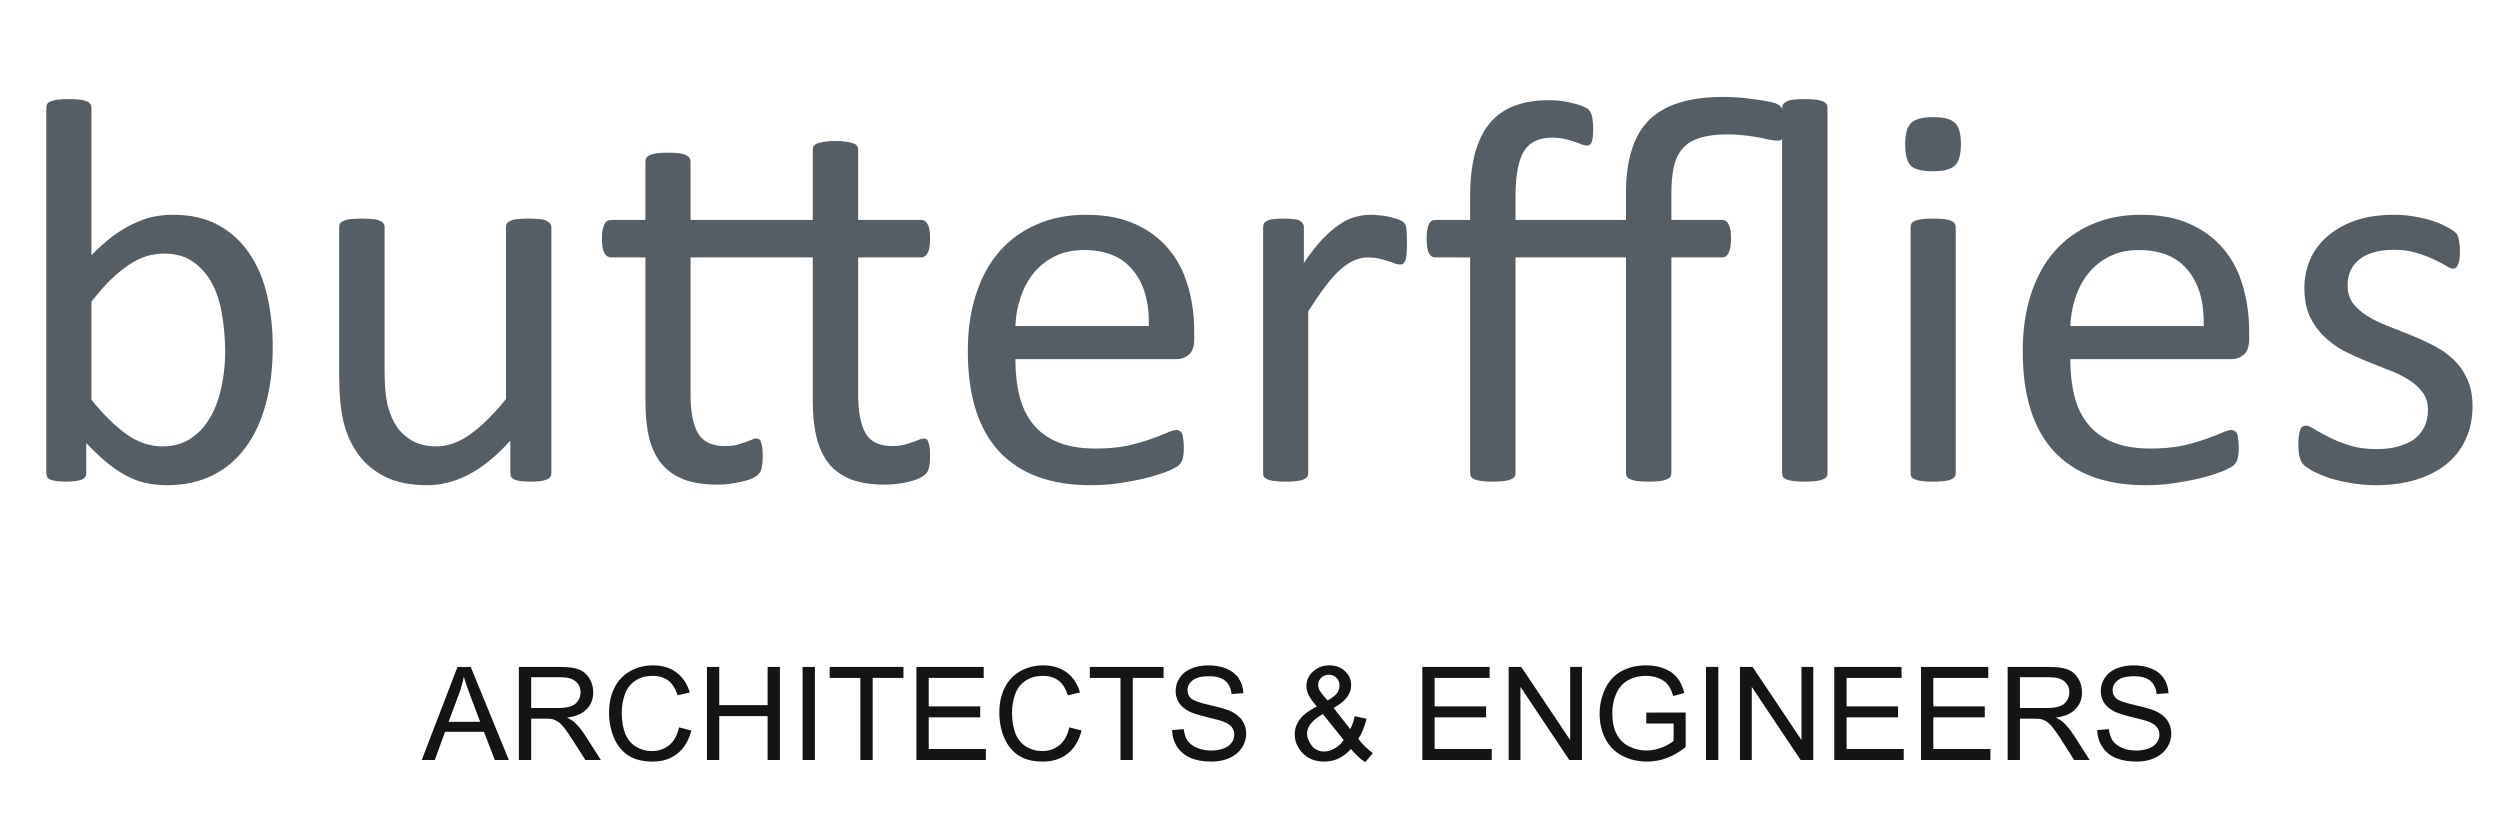
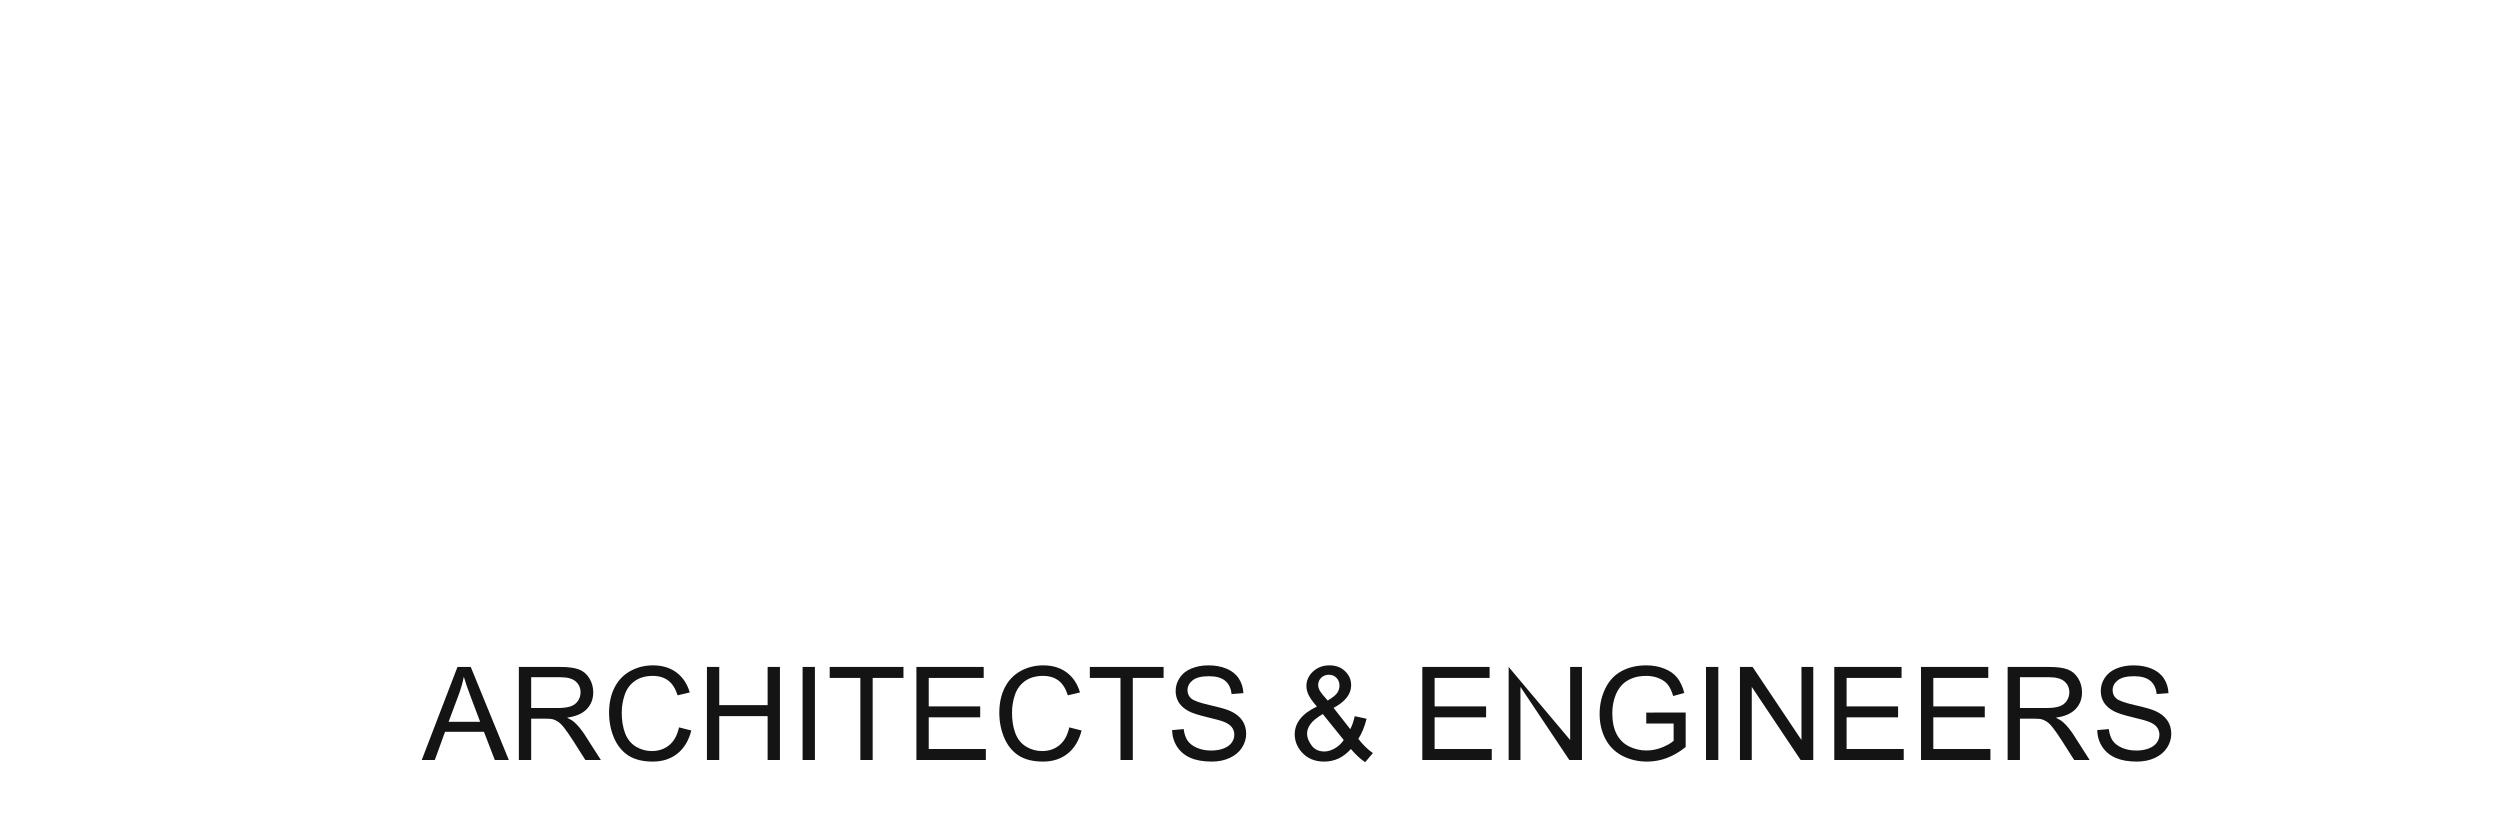
<svg xmlns="http://www.w3.org/2000/svg" width="250" height="83" viewBox="0 0 250 83" fill="none">
-   <path d="M27.273 34.684C27.273 36.816 27.037 38.74 26.562 40.453C26.107 42.148 25.423 43.598 24.512 44.801C23.619 46.004 22.516 46.925 21.203 47.562C19.891 48.2 18.387 48.52 16.691 48.52C15.908 48.52 15.178 48.438 14.504 48.273C13.848 48.128 13.2 47.882 12.562 47.535C11.925 47.189 11.287 46.751 10.648 46.223C10.01 45.694 9.336 45.056 8.625 44.309V47.316C8.625 47.462 8.589 47.59 8.516 47.699C8.443 47.809 8.324 47.9 8.16 47.973C7.996 48.027 7.786 48.073 7.531 48.109C7.294 48.146 6.984 48.164 6.602 48.164C6.237 48.164 5.927 48.146 5.672 48.109C5.417 48.073 5.207 48.027 5.043 47.973C4.879 47.9 4.77 47.809 4.715 47.699C4.66 47.59 4.633 47.462 4.633 47.316V10.785C4.633 10.639 4.66 10.512 4.715 10.402C4.788 10.293 4.906 10.202 5.07 10.129C5.253 10.056 5.49 10.001 5.781 9.965C6.073 9.928 6.438 9.91 6.875 9.91C7.331 9.91 7.704 9.928 7.996 9.965C8.288 10.001 8.516 10.056 8.68 10.129C8.844 10.202 8.962 10.293 9.035 10.402C9.108 10.512 9.145 10.639 9.145 10.785V25.523C9.874 24.776 10.575 24.147 11.25 23.637C11.943 23.126 12.617 22.716 13.273 22.406C13.93 22.078 14.586 21.841 15.242 21.695C15.898 21.549 16.591 21.477 17.32 21.477C19.107 21.477 20.629 21.832 21.887 22.543C23.163 23.254 24.193 24.211 24.977 25.414C25.779 26.599 26.362 27.994 26.727 29.598C27.091 31.202 27.273 32.897 27.273 34.684ZM22.516 35.203C22.516 33.945 22.415 32.724 22.215 31.539C22.033 30.354 21.704 29.306 21.23 28.395C20.756 27.483 20.128 26.754 19.344 26.207C18.56 25.642 17.585 25.359 16.418 25.359C15.835 25.359 15.26 25.441 14.695 25.605C14.13 25.77 13.556 26.043 12.973 26.426C12.389 26.809 11.779 27.301 11.141 27.902C10.521 28.504 9.855 29.26 9.145 30.172V39.988C10.384 41.501 11.569 42.659 12.699 43.461C13.829 44.245 15.005 44.637 16.227 44.637C17.357 44.637 18.323 44.363 19.125 43.816C19.927 43.27 20.574 42.55 21.066 41.656C21.577 40.745 21.941 39.733 22.16 38.621C22.397 37.491 22.516 36.352 22.516 35.203ZM55.137 47.316C55.137 47.462 55.1 47.59 55.027 47.699C54.973 47.79 54.863 47.872 54.699 47.945C54.535 48.018 54.316 48.073 54.043 48.109C53.788 48.146 53.469 48.164 53.086 48.164C52.667 48.164 52.32 48.146 52.047 48.109C51.792 48.073 51.582 48.018 51.418 47.945C51.272 47.872 51.172 47.79 51.117 47.699C51.062 47.59 51.035 47.462 51.035 47.316V44.062C49.632 45.612 48.246 46.742 46.879 47.453C45.512 48.164 44.126 48.52 42.723 48.52C41.082 48.52 39.697 48.246 38.566 47.699C37.454 47.152 36.552 46.414 35.859 45.484C35.167 44.536 34.665 43.443 34.355 42.203C34.064 40.945 33.918 39.423 33.918 37.637V22.707C33.918 22.561 33.945 22.443 34 22.352C34.073 22.242 34.2 22.151 34.383 22.078C34.565 21.987 34.802 21.932 35.094 21.914C35.385 21.878 35.75 21.859 36.188 21.859C36.625 21.859 36.99 21.878 37.281 21.914C37.573 21.932 37.801 21.987 37.965 22.078C38.147 22.151 38.275 22.242 38.348 22.352C38.421 22.443 38.457 22.561 38.457 22.707V37.035C38.457 38.475 38.557 39.633 38.758 40.508C38.977 41.365 39.296 42.103 39.715 42.723C40.152 43.324 40.699 43.798 41.355 44.145C42.012 44.473 42.777 44.637 43.652 44.637C44.783 44.637 45.904 44.236 47.016 43.434C48.146 42.632 49.34 41.456 50.598 39.906V22.707C50.598 22.561 50.625 22.443 50.68 22.352C50.753 22.242 50.88 22.151 51.062 22.078C51.245 21.987 51.473 21.932 51.746 21.914C52.038 21.878 52.411 21.859 52.867 21.859C53.305 21.859 53.669 21.878 53.961 21.914C54.253 21.932 54.48 21.987 54.645 22.078C54.809 22.151 54.927 22.242 55 22.352C55.091 22.443 55.137 22.561 55.137 22.707V47.316ZM93.008 45.512C93.008 46.04 92.971 46.46 92.898 46.77C92.826 47.061 92.707 47.28 92.543 47.426C92.397 47.572 92.188 47.708 91.914 47.836C91.641 47.964 91.312 48.073 90.93 48.164C90.565 48.255 90.164 48.328 89.727 48.383C89.307 48.438 88.897 48.465 88.496 48.465C87.202 48.465 86.099 48.301 85.188 47.973C84.276 47.626 83.529 47.116 82.945 46.441C82.38 45.749 81.961 44.883 81.688 43.844C81.414 42.786 81.277 41.547 81.277 40.125V25.742H69.055V39.469C69.055 41.164 69.301 42.449 69.793 43.324C70.303 44.181 71.206 44.609 72.5 44.609C72.919 44.609 73.293 44.573 73.621 44.5C73.949 44.409 74.241 44.318 74.496 44.227C74.751 44.135 74.97 44.053 75.152 43.98C75.335 43.889 75.499 43.844 75.644 43.844C75.736 43.844 75.818 43.871 75.891 43.926C75.982 43.962 76.046 44.044 76.082 44.172C76.137 44.3 76.182 44.473 76.219 44.691C76.255 44.91 76.273 45.184 76.273 45.512C76.273 45.822 76.264 46.068 76.246 46.25C76.228 46.432 76.201 46.605 76.164 46.77C76.146 46.915 76.1 47.052 76.027 47.18C75.973 47.289 75.872 47.408 75.727 47.535C75.599 47.645 75.398 47.763 75.125 47.891C74.852 48 74.533 48.091 74.168 48.164C73.803 48.255 73.412 48.328 72.992 48.383C72.573 48.438 72.154 48.465 71.734 48.465C70.458 48.465 69.365 48.301 68.453 47.973C67.542 47.626 66.794 47.116 66.211 46.441C65.628 45.749 65.199 44.883 64.926 43.844C64.671 42.786 64.543 41.547 64.543 40.125V25.742H61.098C60.824 25.742 60.605 25.596 60.441 25.305C60.277 25.013 60.195 24.539 60.195 23.883C60.195 23.537 60.214 23.245 60.25 23.008C60.305 22.771 60.368 22.579 60.441 22.434C60.514 22.27 60.605 22.16 60.715 22.105C60.842 22.033 60.979 21.996 61.125 21.996H64.543V16.145C64.543 16.017 64.57 15.898 64.625 15.789C64.698 15.68 64.816 15.588 64.981 15.516C65.163 15.425 65.4 15.361 65.691 15.324C65.983 15.288 66.348 15.27 66.785 15.27C67.241 15.27 67.615 15.288 67.906 15.324C68.198 15.361 68.426 15.425 68.59 15.516C68.754 15.588 68.872 15.68 68.945 15.789C69.018 15.898 69.055 16.017 69.055 16.145V21.996H81.277V14.969C81.277 14.823 81.314 14.695 81.387 14.586C81.46 14.477 81.578 14.395 81.742 14.34C81.924 14.267 82.162 14.212 82.453 14.176C82.745 14.121 83.109 14.094 83.547 14.094C83.984 14.094 84.349 14.121 84.641 14.176C84.932 14.212 85.16 14.267 85.324 14.34C85.507 14.395 85.634 14.477 85.707 14.586C85.78 14.695 85.816 14.823 85.816 14.969V21.996H92.106C92.251 21.996 92.379 22.033 92.488 22.105C92.598 22.16 92.689 22.27 92.762 22.434C92.853 22.579 92.917 22.771 92.953 23.008C92.99 23.245 93.008 23.537 93.008 23.883C93.008 24.539 92.926 25.013 92.762 25.305C92.598 25.596 92.388 25.742 92.133 25.742H85.816V39.469C85.816 41.164 86.062 42.449 86.555 43.324C87.047 44.181 87.94 44.609 89.234 44.609C89.635 44.609 90 44.573 90.328 44.5C90.674 44.409 90.975 44.318 91.231 44.227C91.486 44.135 91.704 44.053 91.887 43.98C92.087 43.889 92.251 43.844 92.379 43.844C92.488 43.844 92.579 43.871 92.652 43.926C92.725 43.962 92.78 44.044 92.816 44.172C92.871 44.3 92.917 44.473 92.953 44.691C92.99 44.91 93.008 45.184 93.008 45.512ZM119.422 33.945C119.422 34.656 119.24 35.167 118.875 35.477C118.529 35.768 118.128 35.914 117.672 35.914H101.539C101.539 37.281 101.676 38.512 101.949 39.605C102.223 40.699 102.678 41.638 103.316 42.422C103.954 43.206 104.784 43.807 105.805 44.227C106.826 44.646 108.074 44.855 109.551 44.855C110.717 44.855 111.757 44.764 112.668 44.582C113.579 44.382 114.363 44.163 115.02 43.926C115.694 43.689 116.241 43.479 116.66 43.297C117.098 43.096 117.426 42.996 117.645 42.996C117.772 42.996 117.882 43.033 117.973 43.105C118.082 43.16 118.164 43.251 118.219 43.379C118.273 43.507 118.31 43.689 118.328 43.926C118.365 44.145 118.383 44.418 118.383 44.746C118.383 44.983 118.374 45.193 118.355 45.375C118.337 45.539 118.31 45.694 118.273 45.84C118.255 45.967 118.21 46.086 118.137 46.195C118.082 46.305 118 46.414 117.891 46.523C117.799 46.615 117.508 46.779 117.016 47.016C116.523 47.234 115.885 47.453 115.102 47.672C114.318 47.891 113.406 48.082 112.367 48.246C111.346 48.428 110.253 48.52 109.086 48.52C107.062 48.52 105.285 48.237 103.754 47.672C102.241 47.107 100.965 46.268 99.926 45.156C98.887 44.044 98.103 42.65 97.574 40.973C97.046 39.296 96.781 37.345 96.781 35.121C96.781 33.007 97.055 31.111 97.602 29.434C98.148 27.738 98.932 26.307 99.953 25.141C100.992 23.956 102.241 23.053 103.699 22.434C105.158 21.796 106.789 21.477 108.594 21.477C110.526 21.477 112.167 21.787 113.516 22.406C114.883 23.026 116.004 23.865 116.879 24.922C117.754 25.961 118.392 27.191 118.793 28.613C119.212 30.017 119.422 31.521 119.422 33.125V33.945ZM114.883 32.605C114.938 30.236 114.409 28.376 113.297 27.027C112.203 25.678 110.572 25.004 108.402 25.004C107.29 25.004 106.315 25.213 105.477 25.633C104.638 26.052 103.936 26.608 103.371 27.301C102.806 27.994 102.368 28.805 102.059 29.734C101.749 30.646 101.576 31.603 101.539 32.605H114.883ZM140.695 24.32C140.695 24.721 140.686 25.059 140.668 25.332C140.65 25.605 140.613 25.824 140.559 25.988C140.504 26.134 140.431 26.253 140.34 26.344C140.267 26.417 140.158 26.453 140.012 26.453C139.866 26.453 139.684 26.417 139.465 26.344C139.264 26.253 139.027 26.171 138.754 26.098C138.499 26.006 138.207 25.924 137.879 25.852C137.551 25.779 137.195 25.742 136.812 25.742C136.357 25.742 135.91 25.833 135.473 26.016C135.035 26.198 134.57 26.499 134.078 26.918C133.604 27.337 133.103 27.893 132.574 28.586C132.046 29.279 131.462 30.126 130.824 31.129V47.316C130.824 47.462 130.788 47.59 130.715 47.699C130.642 47.79 130.523 47.872 130.359 47.945C130.195 48.018 129.967 48.073 129.676 48.109C129.384 48.146 129.01 48.164 128.555 48.164C128.117 48.164 127.753 48.146 127.461 48.109C127.169 48.073 126.932 48.018 126.75 47.945C126.586 47.872 126.467 47.79 126.395 47.699C126.34 47.59 126.312 47.462 126.312 47.316V22.707C126.312 22.561 126.34 22.443 126.395 22.352C126.449 22.242 126.559 22.151 126.723 22.078C126.887 21.987 127.096 21.932 127.352 21.914C127.607 21.878 127.944 21.859 128.363 21.859C128.764 21.859 129.092 21.878 129.348 21.914C129.621 21.932 129.831 21.987 129.977 22.078C130.122 22.151 130.223 22.242 130.277 22.352C130.35 22.443 130.387 22.561 130.387 22.707V26.289C131.061 25.305 131.69 24.503 132.273 23.883C132.875 23.263 133.44 22.78 133.969 22.434C134.497 22.069 135.017 21.823 135.527 21.695C136.056 21.549 136.585 21.477 137.113 21.477C137.35 21.477 137.615 21.495 137.906 21.531C138.216 21.549 138.535 21.595 138.863 21.668C139.191 21.741 139.483 21.823 139.738 21.914C140.012 22.005 140.203 22.096 140.312 22.188C140.422 22.279 140.495 22.37 140.531 22.461C140.568 22.534 140.595 22.634 140.613 22.762C140.65 22.889 140.668 23.081 140.668 23.336C140.686 23.573 140.695 23.901 140.695 24.32ZM182.75 47.316C182.75 47.462 182.714 47.59 182.641 47.699C182.568 47.79 182.44 47.872 182.258 47.945C182.094 48.018 181.866 48.073 181.574 48.109C181.283 48.146 180.909 48.164 180.453 48.164C180.034 48.164 179.669 48.146 179.359 48.109C179.068 48.073 178.831 48.018 178.648 47.945C178.484 47.872 178.366 47.79 178.293 47.699C178.238 47.59 178.211 47.462 178.211 47.316V13.902C178.156 13.957 178.092 14.003 178.02 14.039C177.947 14.057 177.846 14.066 177.719 14.066C177.5 14.066 177.172 14.021 176.734 13.93C176.315 13.82 175.859 13.729 175.367 13.656C174.893 13.583 174.438 13.529 174 13.492C173.562 13.456 173.152 13.438 172.77 13.438C171.639 13.438 170.71 13.556 169.98 13.793C169.251 14.012 168.677 14.367 168.258 14.859C167.839 15.333 167.547 15.944 167.383 16.691C167.219 17.421 167.137 18.287 167.137 19.289V21.996H172.223C172.368 21.996 172.487 22.033 172.578 22.105C172.688 22.16 172.779 22.27 172.852 22.434C172.943 22.579 173.007 22.771 173.043 23.008C173.079 23.245 173.098 23.537 173.098 23.883C173.098 24.539 173.016 25.013 172.852 25.305C172.706 25.596 172.496 25.742 172.223 25.742H167.137V47.316C167.137 47.462 167.1 47.59 167.027 47.699C166.954 47.79 166.827 47.872 166.645 47.945C166.48 48.018 166.253 48.073 165.961 48.109C165.669 48.146 165.305 48.164 164.867 48.164C164.43 48.164 164.065 48.146 163.773 48.109C163.482 48.073 163.245 48.018 163.062 47.945C162.898 47.872 162.78 47.79 162.707 47.699C162.634 47.59 162.598 47.462 162.598 47.316V25.742H151.551V47.316C151.551 47.462 151.514 47.59 151.441 47.699C151.368 47.79 151.241 47.872 151.059 47.945C150.895 48.018 150.667 48.073 150.375 48.109C150.083 48.146 149.719 48.164 149.281 48.164C148.844 48.164 148.479 48.146 148.188 48.109C147.896 48.073 147.659 48.018 147.477 47.945C147.312 47.872 147.194 47.79 147.121 47.699C147.048 47.59 147.012 47.462 147.012 47.316V25.742H143.539C143.247 25.742 143.029 25.596 142.883 25.305C142.737 25.013 142.664 24.539 142.664 23.883C142.664 23.537 142.682 23.245 142.719 23.008C142.755 22.771 142.81 22.579 142.883 22.434C142.956 22.27 143.047 22.16 143.156 22.105C143.266 22.033 143.393 21.996 143.539 21.996H147.012V19.672C147.012 17.977 147.176 16.527 147.504 15.324C147.832 14.103 148.324 13.1 148.98 12.316C149.637 11.533 150.448 10.958 151.414 10.594C152.398 10.211 153.538 10.02 154.832 10.02C155.634 10.02 156.336 10.092 156.938 10.238C157.539 10.366 157.977 10.493 158.25 10.621C158.542 10.73 158.742 10.84 158.852 10.949C158.961 11.059 159.052 11.204 159.125 11.387C159.198 11.551 159.243 11.76 159.262 12.016C159.298 12.253 159.316 12.544 159.316 12.891C159.316 13.474 159.271 13.902 159.18 14.176C159.089 14.431 158.924 14.559 158.688 14.559C158.542 14.559 158.368 14.522 158.168 14.449C157.986 14.358 157.749 14.267 157.457 14.176C157.165 14.066 156.837 13.975 156.473 13.902C156.108 13.811 155.689 13.766 155.215 13.766C153.866 13.766 152.918 14.23 152.371 15.16C151.824 16.09 151.551 17.576 151.551 19.617V21.996H162.598V19.344C162.598 17.648 162.789 16.199 163.172 14.996C163.555 13.775 164.138 12.772 164.922 11.988C165.724 11.204 166.736 10.63 167.957 10.266C169.178 9.883 170.637 9.691 172.332 9.691C172.806 9.691 173.298 9.71 173.809 9.746C174.319 9.783 174.811 9.837 175.285 9.91C175.777 9.965 176.206 10.029 176.57 10.102C176.935 10.156 177.217 10.22 177.418 10.293C177.618 10.348 177.783 10.421 177.91 10.512C178.038 10.603 178.138 10.73 178.211 10.895C178.211 10.712 178.238 10.566 178.293 10.457C178.366 10.348 178.484 10.247 178.648 10.156C178.812 10.065 179.04 10.001 179.332 9.965C179.624 9.928 179.997 9.91 180.453 9.91C180.909 9.91 181.283 9.928 181.574 9.965C181.866 10.001 182.094 10.056 182.258 10.129C182.44 10.202 182.568 10.293 182.641 10.402C182.714 10.512 182.75 10.639 182.75 10.785V47.316ZM195.574 47.316C195.574 47.462 195.538 47.59 195.465 47.699C195.392 47.79 195.273 47.872 195.109 47.945C194.945 48.018 194.717 48.073 194.426 48.109C194.134 48.146 193.76 48.164 193.305 48.164C192.867 48.164 192.503 48.146 192.211 48.109C191.919 48.073 191.682 48.018 191.5 47.945C191.336 47.872 191.217 47.79 191.145 47.699C191.09 47.59 191.062 47.462 191.062 47.316V22.707C191.062 22.579 191.09 22.461 191.145 22.352C191.217 22.242 191.336 22.151 191.5 22.078C191.682 22.005 191.919 21.951 192.211 21.914C192.503 21.878 192.867 21.859 193.305 21.859C193.76 21.859 194.134 21.878 194.426 21.914C194.717 21.951 194.945 22.005 195.109 22.078C195.273 22.151 195.392 22.242 195.465 22.352C195.538 22.461 195.574 22.579 195.574 22.707V47.316ZM196.094 14.395C196.094 15.452 195.893 16.172 195.492 16.555C195.091 16.938 194.353 17.129 193.277 17.129C192.22 17.129 191.491 16.947 191.09 16.582C190.707 16.199 190.516 15.488 190.516 14.449C190.516 13.392 190.716 12.672 191.117 12.289C191.518 11.906 192.257 11.715 193.332 11.715C194.389 11.715 195.109 11.906 195.492 12.289C195.893 12.654 196.094 13.355 196.094 14.395ZM224.914 33.945C224.914 34.656 224.732 35.167 224.367 35.477C224.021 35.768 223.62 35.914 223.164 35.914H207.031C207.031 37.281 207.168 38.512 207.441 39.605C207.715 40.699 208.171 41.638 208.809 42.422C209.447 43.206 210.276 43.807 211.297 44.227C212.318 44.646 213.566 44.855 215.043 44.855C216.21 44.855 217.249 44.764 218.16 44.582C219.072 44.382 219.855 44.163 220.512 43.926C221.186 43.689 221.733 43.479 222.152 43.297C222.59 43.096 222.918 42.996 223.137 42.996C223.264 42.996 223.374 43.033 223.465 43.105C223.574 43.16 223.656 43.251 223.711 43.379C223.766 43.507 223.802 43.689 223.82 43.926C223.857 44.145 223.875 44.418 223.875 44.746C223.875 44.983 223.866 45.193 223.848 45.375C223.829 45.539 223.802 45.694 223.766 45.84C223.747 45.967 223.702 46.086 223.629 46.195C223.574 46.305 223.492 46.414 223.383 46.523C223.292 46.615 223 46.779 222.508 47.016C222.016 47.234 221.378 47.453 220.594 47.672C219.81 47.891 218.898 48.082 217.859 48.246C216.839 48.428 215.745 48.52 214.578 48.52C212.555 48.52 210.777 48.237 209.246 47.672C207.733 47.107 206.457 46.268 205.418 45.156C204.379 44.044 203.595 42.65 203.066 40.973C202.538 39.296 202.273 37.345 202.273 35.121C202.273 33.007 202.547 31.111 203.094 29.434C203.641 27.738 204.424 26.307 205.445 25.141C206.484 23.956 207.733 23.053 209.191 22.434C210.65 21.796 212.281 21.477 214.086 21.477C216.018 21.477 217.659 21.787 219.008 22.406C220.375 23.026 221.496 23.865 222.371 24.922C223.246 25.961 223.884 27.191 224.285 28.613C224.704 30.017 224.914 31.521 224.914 33.125V33.945ZM220.375 32.605C220.43 30.236 219.901 28.376 218.789 27.027C217.695 25.678 216.064 25.004 213.895 25.004C212.783 25.004 211.807 25.213 210.969 25.633C210.13 26.052 209.428 26.608 208.863 27.301C208.298 27.994 207.861 28.805 207.551 29.734C207.241 30.646 207.068 31.603 207.031 32.605H220.375ZM247.254 40.617C247.254 41.875 247.017 42.996 246.543 43.98C246.087 44.965 245.431 45.794 244.574 46.469C243.717 47.143 242.697 47.654 241.512 48C240.327 48.346 239.023 48.52 237.602 48.52C236.727 48.52 235.888 48.447 235.086 48.301C234.302 48.173 233.591 48.009 232.953 47.809C232.333 47.59 231.805 47.371 231.367 47.152C230.93 46.915 230.611 46.706 230.41 46.523C230.21 46.341 230.064 46.086 229.973 45.758C229.882 45.43 229.836 44.983 229.836 44.418C229.836 44.072 229.854 43.78 229.891 43.543C229.927 43.306 229.973 43.115 230.027 42.969C230.082 42.823 230.155 42.723 230.246 42.668C230.355 42.595 230.474 42.559 230.602 42.559C230.802 42.559 231.094 42.686 231.477 42.941C231.878 43.178 232.361 43.443 232.926 43.734C233.509 44.026 234.193 44.3 234.977 44.555C235.76 44.792 236.663 44.91 237.684 44.91C238.449 44.91 239.142 44.828 239.762 44.664C240.382 44.5 240.919 44.263 241.375 43.953C241.831 43.625 242.177 43.215 242.414 42.723C242.669 42.23 242.797 41.647 242.797 40.973C242.797 40.28 242.615 39.697 242.25 39.223C241.904 38.749 241.439 38.329 240.855 37.965C240.272 37.6 239.616 37.281 238.887 37.008C238.158 36.716 237.401 36.415 236.617 36.105C235.852 35.796 235.095 35.449 234.348 35.066C233.618 34.665 232.962 34.182 232.379 33.617C231.796 33.052 231.322 32.378 230.957 31.594C230.611 30.81 230.438 29.871 230.438 28.777C230.438 27.811 230.62 26.891 230.984 26.016C231.367 25.122 231.932 24.348 232.68 23.691C233.427 23.017 234.357 22.479 235.469 22.078C236.599 21.677 237.911 21.477 239.406 21.477C240.062 21.477 240.719 21.531 241.375 21.641C242.031 21.75 242.624 21.887 243.152 22.051C243.681 22.215 244.128 22.397 244.492 22.598C244.875 22.78 245.158 22.944 245.34 23.09C245.54 23.236 245.668 23.363 245.723 23.473C245.796 23.582 245.841 23.71 245.859 23.855C245.896 23.983 245.923 24.147 245.941 24.348C245.978 24.548 245.996 24.794 245.996 25.086C245.996 25.396 245.978 25.669 245.941 25.906C245.923 26.125 245.878 26.307 245.805 26.453C245.75 26.599 245.677 26.708 245.586 26.781C245.495 26.836 245.395 26.863 245.285 26.863C245.121 26.863 244.884 26.763 244.574 26.562C244.264 26.362 243.863 26.152 243.371 25.934C242.879 25.697 242.296 25.478 241.621 25.277C240.965 25.077 240.208 24.977 239.352 24.977C238.586 24.977 237.911 25.068 237.328 25.25C236.745 25.414 236.262 25.66 235.879 25.988C235.514 26.298 235.232 26.672 235.031 27.109C234.849 27.547 234.758 28.021 234.758 28.531C234.758 29.242 234.94 29.844 235.305 30.336C235.669 30.81 236.143 31.229 236.727 31.594C237.31 31.958 237.975 32.286 238.723 32.578C239.47 32.87 240.227 33.171 240.992 33.48C241.776 33.79 242.542 34.137 243.289 34.52C244.055 34.902 244.729 35.367 245.312 35.914C245.896 36.461 246.361 37.117 246.707 37.883C247.072 38.648 247.254 39.56 247.254 40.617Z" fill="#555D65" />
-   <path d="M42.174 76L45.748 66.694H47.074L50.883 76H49.48L48.395 73.182H44.503L43.481 76H42.174ZM44.859 72.179H48.014L47.042 69.602C46.746 68.819 46.526 68.175 46.382 67.672C46.264 68.269 46.097 68.861 45.881 69.449L44.859 72.179ZM51.886 76V66.694H56.012C56.841 66.694 57.472 66.779 57.903 66.948C58.335 67.113 58.68 67.407 58.938 67.831C59.196 68.254 59.325 68.721 59.325 69.233C59.325 69.894 59.111 70.45 58.684 70.903C58.257 71.356 57.596 71.643 56.704 71.766C57.029 71.923 57.277 72.077 57.446 72.23C57.806 72.56 58.147 72.972 58.468 73.467L60.087 76H58.538L57.307 74.064C56.947 73.505 56.651 73.078 56.418 72.782C56.185 72.486 55.976 72.278 55.79 72.16C55.608 72.041 55.421 71.959 55.231 71.912C55.091 71.882 54.863 71.868 54.545 71.868H53.117V76H51.886ZM53.117 70.801H55.764C56.327 70.801 56.767 70.744 57.084 70.63C57.402 70.511 57.643 70.325 57.808 70.071C57.973 69.813 58.056 69.534 58.056 69.233C58.056 68.793 57.895 68.431 57.573 68.148C57.256 67.864 56.752 67.723 56.062 67.723H53.117V70.801ZM67.901 72.737L69.132 73.048C68.874 74.06 68.409 74.832 67.736 75.365C67.067 75.894 66.248 76.159 65.279 76.159C64.276 76.159 63.46 75.956 62.829 75.549C62.203 75.139 61.725 74.546 61.395 73.772C61.069 72.998 60.906 72.166 60.906 71.277C60.906 70.308 61.09 69.464 61.458 68.745C61.83 68.021 62.357 67.473 63.039 67.101C63.724 66.724 64.477 66.536 65.298 66.536C66.229 66.536 67.012 66.773 67.647 67.247C68.282 67.721 68.724 68.387 68.974 69.246L67.761 69.532C67.545 68.855 67.232 68.362 66.822 68.053C66.411 67.744 65.895 67.589 65.273 67.589C64.558 67.589 63.959 67.761 63.477 68.103C62.998 68.446 62.662 68.908 62.467 69.487C62.273 70.063 62.175 70.657 62.175 71.271C62.175 72.062 62.29 72.754 62.518 73.347C62.751 73.935 63.111 74.375 63.597 74.667C64.084 74.959 64.611 75.105 65.178 75.105C65.868 75.105 66.451 74.906 66.93 74.508C67.408 74.111 67.732 73.52 67.901 72.737ZM70.694 76V66.694H71.925V70.516H76.762V66.694H77.994V76H76.762V71.614H71.925V76H70.694ZM80.26 76V66.694H81.491V76H80.26ZM86.036 76V67.793H82.97V66.694H90.346V67.793H87.268V76H86.036ZM91.641 76V66.694H98.37V67.793H92.873V70.643H98.02V71.734H92.873V74.902H98.585V76H91.641ZM106.926 72.737L108.158 73.048C107.9 74.06 107.434 74.832 106.761 75.365C106.093 75.894 105.274 76.159 104.305 76.159C103.302 76.159 102.485 75.956 101.854 75.549C101.228 75.139 100.75 74.546 100.42 73.772C100.094 72.998 99.931 72.166 99.931 71.277C99.931 70.308 100.115 69.464 100.483 68.745C100.856 68.021 101.383 67.473 102.064 67.101C102.75 66.724 103.503 66.536 104.324 66.536C105.255 66.536 106.038 66.773 106.672 67.247C107.307 67.721 107.749 68.387 107.999 69.246L106.787 69.532C106.571 68.855 106.258 68.362 105.847 68.053C105.437 67.744 104.92 67.589 104.298 67.589C103.583 67.589 102.984 67.761 102.502 68.103C102.024 68.446 101.687 68.908 101.493 69.487C101.298 70.063 101.201 70.657 101.201 71.271C101.201 72.062 101.315 72.754 101.543 73.347C101.776 73.935 102.136 74.375 102.623 74.667C103.109 74.959 103.636 75.105 104.203 75.105C104.893 75.105 105.477 74.906 105.955 74.508C106.433 74.111 106.757 73.52 106.926 72.737ZM112.049 76V67.793H108.983V66.694H116.359V67.793H113.28V76H112.049ZM117.209 73.01L118.371 72.909C118.426 73.374 118.553 73.757 118.752 74.058C118.955 74.354 119.268 74.595 119.691 74.781C120.115 74.963 120.591 75.054 121.12 75.054C121.589 75.054 122.004 74.984 122.364 74.845C122.723 74.705 122.99 74.515 123.164 74.273C123.341 74.028 123.43 73.761 123.43 73.474C123.43 73.182 123.346 72.928 123.176 72.712C123.007 72.492 122.728 72.308 122.338 72.16C122.089 72.062 121.536 71.912 120.682 71.709C119.827 71.502 119.228 71.307 118.885 71.125C118.441 70.892 118.109 70.605 117.889 70.262C117.673 69.915 117.565 69.528 117.565 69.1C117.565 68.63 117.698 68.192 117.965 67.786C118.231 67.376 118.621 67.065 119.133 66.853C119.645 66.641 120.214 66.536 120.84 66.536C121.53 66.536 122.137 66.648 122.662 66.872C123.191 67.092 123.597 67.418 123.881 67.85C124.164 68.281 124.317 68.77 124.338 69.316L123.157 69.405C123.094 68.817 122.878 68.372 122.51 68.072C122.146 67.771 121.606 67.621 120.891 67.621C120.146 67.621 119.603 67.759 119.26 68.034C118.921 68.305 118.752 68.632 118.752 69.018C118.752 69.352 118.873 69.627 119.114 69.843C119.351 70.059 119.969 70.281 120.967 70.509C121.97 70.734 122.658 70.93 123.03 71.1C123.572 71.349 123.972 71.667 124.23 72.052C124.488 72.433 124.617 72.873 124.617 73.372C124.617 73.867 124.475 74.335 124.192 74.775C123.908 75.211 123.5 75.551 122.967 75.797C122.438 76.038 121.841 76.159 121.177 76.159C120.335 76.159 119.628 76.036 119.057 75.79C118.49 75.545 118.043 75.177 117.717 74.686C117.396 74.191 117.226 73.632 117.209 73.01ZM135.091 74.902C134.714 75.321 134.304 75.636 133.859 75.848C133.415 76.055 132.935 76.159 132.418 76.159C131.466 76.159 130.711 75.837 130.152 75.194C129.7 74.669 129.473 74.083 129.473 73.436C129.473 72.86 129.657 72.342 130.025 71.88C130.398 71.415 130.952 71.007 131.688 70.655C131.27 70.173 130.99 69.781 130.851 69.481C130.711 69.18 130.641 68.891 130.641 68.611C130.641 68.053 130.859 67.568 131.295 67.158C131.735 66.743 132.287 66.536 132.952 66.536C133.586 66.536 134.105 66.73 134.507 67.12C134.913 67.509 135.116 67.977 135.116 68.522C135.116 69.407 134.53 70.162 133.358 70.789L135.027 72.915C135.218 72.543 135.366 72.111 135.472 71.62L136.659 71.874C136.456 72.686 136.181 73.355 135.833 73.88C136.261 74.447 136.745 74.923 137.287 75.308L136.519 76.216C136.058 75.92 135.582 75.482 135.091 74.902ZM132.768 70.052C133.263 69.76 133.582 69.504 133.726 69.284C133.874 69.064 133.948 68.821 133.948 68.554C133.948 68.237 133.847 67.979 133.644 67.78C133.445 67.577 133.195 67.475 132.895 67.475C132.586 67.475 132.327 67.575 132.12 67.773C131.917 67.972 131.815 68.216 131.815 68.503C131.815 68.647 131.851 68.8 131.923 68.96C132 69.117 132.112 69.284 132.26 69.462L132.768 70.052ZM134.374 74.001L132.279 71.404C131.661 71.772 131.244 72.115 131.028 72.433C130.812 72.746 130.705 73.057 130.705 73.366C130.705 73.742 130.855 74.134 131.155 74.54C131.456 74.946 131.881 75.149 132.431 75.149C132.774 75.149 133.127 75.044 133.491 74.832C133.859 74.616 134.153 74.339 134.374 74.001ZM142.232 76V66.694H148.96V67.793H143.463V70.643H148.611V71.734H143.463V74.902H149.176V76H142.232ZM150.865 76V66.694H152.128L157.016 74.001V66.694H158.196V76H156.933L152.045 68.688V76H150.865ZM164.626 72.35V71.258L168.568 71.252V74.705C167.963 75.188 167.339 75.551 166.696 75.797C166.053 76.038 165.392 76.159 164.715 76.159C163.801 76.159 162.97 75.964 162.221 75.575C161.476 75.181 160.913 74.614 160.532 73.874C160.151 73.133 159.961 72.306 159.961 71.392C159.961 70.486 160.149 69.642 160.526 68.859C160.907 68.072 161.453 67.488 162.164 67.107C162.875 66.726 163.693 66.536 164.62 66.536C165.293 66.536 165.9 66.646 166.442 66.866C166.988 67.082 167.415 67.384 167.724 67.773C168.033 68.163 168.268 68.671 168.429 69.297L167.318 69.602C167.178 69.128 167.005 68.755 166.797 68.484C166.59 68.213 166.294 67.998 165.909 67.837C165.524 67.672 165.096 67.589 164.626 67.589C164.064 67.589 163.577 67.676 163.167 67.85C162.756 68.019 162.424 68.243 162.17 68.522C161.92 68.802 161.726 69.109 161.586 69.443C161.349 70.018 161.23 70.643 161.23 71.315C161.23 72.145 161.372 72.839 161.656 73.397C161.944 73.956 162.36 74.371 162.906 74.642C163.452 74.912 164.032 75.048 164.646 75.048C165.179 75.048 165.699 74.946 166.207 74.743C166.715 74.536 167.1 74.316 167.362 74.083V72.35H164.626ZM170.6 76V66.694H171.831V76H170.6ZM173.996 76V66.694H175.259L180.146 74.001V66.694H181.327V76H180.064L175.176 68.688V76H173.996ZM183.428 76V66.694H190.157V67.793H184.66V70.643H189.808V71.734H184.66V74.902H190.373V76H183.428ZM192.099 76V66.694H198.828V67.793H193.331V70.643H198.479V71.734H193.331V74.902H199.043V76H192.099ZM200.764 76V66.694H204.89C205.719 66.694 206.35 66.779 206.781 66.948C207.213 67.113 207.558 67.407 207.816 67.831C208.074 68.254 208.203 68.721 208.203 69.233C208.203 69.894 207.989 70.45 207.562 70.903C207.135 71.356 206.474 71.643 205.582 71.766C205.907 71.923 206.155 72.077 206.324 72.23C206.684 72.56 207.025 72.972 207.346 73.467L208.965 76H207.416L206.185 74.064C205.825 73.505 205.529 73.078 205.296 72.782C205.063 72.486 204.854 72.278 204.667 72.16C204.486 72.041 204.299 71.959 204.109 71.912C203.969 71.882 203.741 71.868 203.423 71.868H201.995V76H200.764ZM201.995 70.801H204.642C205.205 70.801 205.645 70.744 205.962 70.63C206.28 70.511 206.521 70.325 206.686 70.071C206.851 69.813 206.934 69.534 206.934 69.233C206.934 68.793 206.773 68.431 206.451 68.148C206.134 67.864 205.63 67.723 204.94 67.723H201.995V70.801ZM209.72 73.01L210.882 72.909C210.937 73.374 211.064 73.757 211.263 74.058C211.466 74.354 211.779 74.595 212.202 74.781C212.625 74.963 213.101 75.054 213.63 75.054C214.1 75.054 214.515 74.984 214.875 74.845C215.234 74.705 215.501 74.515 215.674 74.273C215.852 74.028 215.941 73.761 215.941 73.474C215.941 73.182 215.856 72.928 215.687 72.712C215.518 72.492 215.238 72.308 214.849 72.16C214.599 72.062 214.047 71.912 213.192 71.709C212.338 71.502 211.739 71.307 211.396 71.125C210.952 70.892 210.619 70.605 210.399 70.262C210.184 69.915 210.076 69.528 210.076 69.1C210.076 68.63 210.209 68.192 210.476 67.786C210.742 67.376 211.132 67.065 211.644 66.853C212.156 66.641 212.725 66.536 213.351 66.536C214.041 66.536 214.648 66.648 215.173 66.872C215.702 67.092 216.108 67.418 216.392 67.85C216.675 68.281 216.827 68.77 216.849 69.316L215.668 69.405C215.604 68.817 215.389 68.372 215.021 68.072C214.657 67.771 214.117 67.621 213.402 67.621C212.657 67.621 212.113 67.759 211.771 68.034C211.432 68.305 211.263 68.632 211.263 69.018C211.263 69.352 211.383 69.627 211.625 69.843C211.861 70.059 212.479 70.281 213.478 70.509C214.481 70.734 215.169 70.93 215.541 71.1C216.083 71.349 216.483 71.667 216.741 72.052C216.999 72.433 217.128 72.873 217.128 73.372C217.128 73.867 216.986 74.335 216.703 74.775C216.419 75.211 216.011 75.551 215.478 75.797C214.949 76.038 214.352 76.159 213.688 76.159C212.845 76.159 212.139 76.036 211.567 75.79C211 75.545 210.554 75.177 210.228 74.686C209.906 74.191 209.737 73.632 209.72 73.01Z" fill="#141414" />
+   <path d="M42.174 76L45.748 66.694H47.074L50.883 76H49.48L48.395 73.182H44.503L43.481 76H42.174ZM44.859 72.179H48.014L47.042 69.602C46.746 68.819 46.526 68.175 46.382 67.672C46.264 68.269 46.097 68.861 45.881 69.449L44.859 72.179ZM51.886 76V66.694H56.012C56.841 66.694 57.472 66.779 57.903 66.948C58.335 67.113 58.68 67.407 58.938 67.831C59.196 68.254 59.325 68.721 59.325 69.233C59.325 69.894 59.111 70.45 58.684 70.903C58.257 71.356 57.596 71.643 56.704 71.766C57.029 71.923 57.277 72.077 57.446 72.23C57.806 72.56 58.147 72.972 58.468 73.467L60.087 76H58.538L57.307 74.064C56.947 73.505 56.651 73.078 56.418 72.782C56.185 72.486 55.976 72.278 55.79 72.16C55.608 72.041 55.421 71.959 55.231 71.912C55.091 71.882 54.863 71.868 54.545 71.868H53.117V76H51.886ZM53.117 70.801H55.764C56.327 70.801 56.767 70.744 57.084 70.63C57.402 70.511 57.643 70.325 57.808 70.071C57.973 69.813 58.056 69.534 58.056 69.233C58.056 68.793 57.895 68.431 57.573 68.148C57.256 67.864 56.752 67.723 56.062 67.723H53.117V70.801ZM67.901 72.737L69.132 73.048C68.874 74.06 68.409 74.832 67.736 75.365C67.067 75.894 66.248 76.159 65.279 76.159C64.276 76.159 63.46 75.956 62.829 75.549C62.203 75.139 61.725 74.546 61.395 73.772C61.069 72.998 60.906 72.166 60.906 71.277C60.906 70.308 61.09 69.464 61.458 68.745C61.83 68.021 62.357 67.473 63.039 67.101C63.724 66.724 64.477 66.536 65.298 66.536C66.229 66.536 67.012 66.773 67.647 67.247C68.282 67.721 68.724 68.387 68.974 69.246L67.761 69.532C67.545 68.855 67.232 68.362 66.822 68.053C66.411 67.744 65.895 67.589 65.273 67.589C64.558 67.589 63.959 67.761 63.477 68.103C62.998 68.446 62.662 68.908 62.467 69.487C62.273 70.063 62.175 70.657 62.175 71.271C62.175 72.062 62.29 72.754 62.518 73.347C62.751 73.935 63.111 74.375 63.597 74.667C64.084 74.959 64.611 75.105 65.178 75.105C65.868 75.105 66.451 74.906 66.93 74.508C67.408 74.111 67.732 73.52 67.901 72.737ZM70.694 76V66.694H71.925V70.516H76.762V66.694H77.994V76H76.762V71.614H71.925V76H70.694ZM80.26 76V66.694H81.491V76H80.26ZM86.036 76V67.793H82.97V66.694H90.346V67.793H87.268V76H86.036ZM91.641 76V66.694H98.37V67.793H92.873V70.643H98.02V71.734H92.873V74.902H98.585V76H91.641ZM106.926 72.737L108.158 73.048C107.9 74.06 107.434 74.832 106.761 75.365C106.093 75.894 105.274 76.159 104.305 76.159C103.302 76.159 102.485 75.956 101.854 75.549C101.228 75.139 100.75 74.546 100.42 73.772C100.094 72.998 99.931 72.166 99.931 71.277C99.931 70.308 100.115 69.464 100.483 68.745C100.856 68.021 101.383 67.473 102.064 67.101C102.75 66.724 103.503 66.536 104.324 66.536C105.255 66.536 106.038 66.773 106.672 67.247C107.307 67.721 107.749 68.387 107.999 69.246L106.787 69.532C106.571 68.855 106.258 68.362 105.847 68.053C105.437 67.744 104.92 67.589 104.298 67.589C103.583 67.589 102.984 67.761 102.502 68.103C102.024 68.446 101.687 68.908 101.493 69.487C101.298 70.063 101.201 70.657 101.201 71.271C101.201 72.062 101.315 72.754 101.543 73.347C101.776 73.935 102.136 74.375 102.623 74.667C103.109 74.959 103.636 75.105 104.203 75.105C104.893 75.105 105.477 74.906 105.955 74.508C106.433 74.111 106.757 73.52 106.926 72.737ZM112.049 76V67.793H108.983V66.694H116.359V67.793H113.28V76H112.049ZM117.209 73.01L118.371 72.909C118.426 73.374 118.553 73.757 118.752 74.058C118.955 74.354 119.268 74.595 119.691 74.781C120.115 74.963 120.591 75.054 121.12 75.054C121.589 75.054 122.004 74.984 122.364 74.845C122.723 74.705 122.99 74.515 123.164 74.273C123.341 74.028 123.43 73.761 123.43 73.474C123.43 73.182 123.346 72.928 123.176 72.712C123.007 72.492 122.728 72.308 122.338 72.16C122.089 72.062 121.536 71.912 120.682 71.709C119.827 71.502 119.228 71.307 118.885 71.125C118.441 70.892 118.109 70.605 117.889 70.262C117.673 69.915 117.565 69.528 117.565 69.1C117.565 68.63 117.698 68.192 117.965 67.786C118.231 67.376 118.621 67.065 119.133 66.853C119.645 66.641 120.214 66.536 120.84 66.536C121.53 66.536 122.137 66.648 122.662 66.872C123.191 67.092 123.597 67.418 123.881 67.85C124.164 68.281 124.317 68.77 124.338 69.316L123.157 69.405C123.094 68.817 122.878 68.372 122.51 68.072C122.146 67.771 121.606 67.621 120.891 67.621C120.146 67.621 119.603 67.759 119.26 68.034C118.921 68.305 118.752 68.632 118.752 69.018C118.752 69.352 118.873 69.627 119.114 69.843C119.351 70.059 119.969 70.281 120.967 70.509C121.97 70.734 122.658 70.93 123.03 71.1C123.572 71.349 123.972 71.667 124.23 72.052C124.488 72.433 124.617 72.873 124.617 73.372C124.617 73.867 124.475 74.335 124.192 74.775C123.908 75.211 123.5 75.551 122.967 75.797C122.438 76.038 121.841 76.159 121.177 76.159C120.335 76.159 119.628 76.036 119.057 75.79C118.49 75.545 118.043 75.177 117.717 74.686C117.396 74.191 117.226 73.632 117.209 73.01ZM135.091 74.902C134.714 75.321 134.304 75.636 133.859 75.848C133.415 76.055 132.935 76.159 132.418 76.159C131.466 76.159 130.711 75.837 130.152 75.194C129.7 74.669 129.473 74.083 129.473 73.436C129.473 72.86 129.657 72.342 130.025 71.88C130.398 71.415 130.952 71.007 131.688 70.655C131.27 70.173 130.99 69.781 130.851 69.481C130.711 69.18 130.641 68.891 130.641 68.611C130.641 68.053 130.859 67.568 131.295 67.158C131.735 66.743 132.287 66.536 132.952 66.536C133.586 66.536 134.105 66.73 134.507 67.12C134.913 67.509 135.116 67.977 135.116 68.522C135.116 69.407 134.53 70.162 133.358 70.789L135.027 72.915C135.218 72.543 135.366 72.111 135.472 71.62L136.659 71.874C136.456 72.686 136.181 73.355 135.833 73.88C136.261 74.447 136.745 74.923 137.287 75.308L136.519 76.216C136.058 75.92 135.582 75.482 135.091 74.902ZM132.768 70.052C133.263 69.76 133.582 69.504 133.726 69.284C133.874 69.064 133.948 68.821 133.948 68.554C133.948 68.237 133.847 67.979 133.644 67.78C133.445 67.577 133.195 67.475 132.895 67.475C132.586 67.475 132.327 67.575 132.12 67.773C131.917 67.972 131.815 68.216 131.815 68.503C131.815 68.647 131.851 68.8 131.923 68.96C132 69.117 132.112 69.284 132.26 69.462L132.768 70.052ZM134.374 74.001L132.279 71.404C131.661 71.772 131.244 72.115 131.028 72.433C130.812 72.746 130.705 73.057 130.705 73.366C130.705 73.742 130.855 74.134 131.155 74.54C131.456 74.946 131.881 75.149 132.431 75.149C132.774 75.149 133.127 75.044 133.491 74.832C133.859 74.616 134.153 74.339 134.374 74.001ZM142.232 76V66.694H148.96V67.793H143.463V70.643H148.611V71.734H143.463V74.902H149.176V76H142.232ZM150.865 76V66.694L157.016 74.001V66.694H158.196V76H156.933L152.045 68.688V76H150.865ZM164.626 72.35V71.258L168.568 71.252V74.705C167.963 75.188 167.339 75.551 166.696 75.797C166.053 76.038 165.392 76.159 164.715 76.159C163.801 76.159 162.97 75.964 162.221 75.575C161.476 75.181 160.913 74.614 160.532 73.874C160.151 73.133 159.961 72.306 159.961 71.392C159.961 70.486 160.149 69.642 160.526 68.859C160.907 68.072 161.453 67.488 162.164 67.107C162.875 66.726 163.693 66.536 164.62 66.536C165.293 66.536 165.9 66.646 166.442 66.866C166.988 67.082 167.415 67.384 167.724 67.773C168.033 68.163 168.268 68.671 168.429 69.297L167.318 69.602C167.178 69.128 167.005 68.755 166.797 68.484C166.59 68.213 166.294 67.998 165.909 67.837C165.524 67.672 165.096 67.589 164.626 67.589C164.064 67.589 163.577 67.676 163.167 67.85C162.756 68.019 162.424 68.243 162.17 68.522C161.92 68.802 161.726 69.109 161.586 69.443C161.349 70.018 161.23 70.643 161.23 71.315C161.23 72.145 161.372 72.839 161.656 73.397C161.944 73.956 162.36 74.371 162.906 74.642C163.452 74.912 164.032 75.048 164.646 75.048C165.179 75.048 165.699 74.946 166.207 74.743C166.715 74.536 167.1 74.316 167.362 74.083V72.35H164.626ZM170.6 76V66.694H171.831V76H170.6ZM173.996 76V66.694H175.259L180.146 74.001V66.694H181.327V76H180.064L175.176 68.688V76H173.996ZM183.428 76V66.694H190.157V67.793H184.66V70.643H189.808V71.734H184.66V74.902H190.373V76H183.428ZM192.099 76V66.694H198.828V67.793H193.331V70.643H198.479V71.734H193.331V74.902H199.043V76H192.099ZM200.764 76V66.694H204.89C205.719 66.694 206.35 66.779 206.781 66.948C207.213 67.113 207.558 67.407 207.816 67.831C208.074 68.254 208.203 68.721 208.203 69.233C208.203 69.894 207.989 70.45 207.562 70.903C207.135 71.356 206.474 71.643 205.582 71.766C205.907 71.923 206.155 72.077 206.324 72.23C206.684 72.56 207.025 72.972 207.346 73.467L208.965 76H207.416L206.185 74.064C205.825 73.505 205.529 73.078 205.296 72.782C205.063 72.486 204.854 72.278 204.667 72.16C204.486 72.041 204.299 71.959 204.109 71.912C203.969 71.882 203.741 71.868 203.423 71.868H201.995V76H200.764ZM201.995 70.801H204.642C205.205 70.801 205.645 70.744 205.962 70.63C206.28 70.511 206.521 70.325 206.686 70.071C206.851 69.813 206.934 69.534 206.934 69.233C206.934 68.793 206.773 68.431 206.451 68.148C206.134 67.864 205.63 67.723 204.94 67.723H201.995V70.801ZM209.72 73.01L210.882 72.909C210.937 73.374 211.064 73.757 211.263 74.058C211.466 74.354 211.779 74.595 212.202 74.781C212.625 74.963 213.101 75.054 213.63 75.054C214.1 75.054 214.515 74.984 214.875 74.845C215.234 74.705 215.501 74.515 215.674 74.273C215.852 74.028 215.941 73.761 215.941 73.474C215.941 73.182 215.856 72.928 215.687 72.712C215.518 72.492 215.238 72.308 214.849 72.16C214.599 72.062 214.047 71.912 213.192 71.709C212.338 71.502 211.739 71.307 211.396 71.125C210.952 70.892 210.619 70.605 210.399 70.262C210.184 69.915 210.076 69.528 210.076 69.1C210.076 68.63 210.209 68.192 210.476 67.786C210.742 67.376 211.132 67.065 211.644 66.853C212.156 66.641 212.725 66.536 213.351 66.536C214.041 66.536 214.648 66.648 215.173 66.872C215.702 67.092 216.108 67.418 216.392 67.85C216.675 68.281 216.827 68.77 216.849 69.316L215.668 69.405C215.604 68.817 215.389 68.372 215.021 68.072C214.657 67.771 214.117 67.621 213.402 67.621C212.657 67.621 212.113 67.759 211.771 68.034C211.432 68.305 211.263 68.632 211.263 69.018C211.263 69.352 211.383 69.627 211.625 69.843C211.861 70.059 212.479 70.281 213.478 70.509C214.481 70.734 215.169 70.93 215.541 71.1C216.083 71.349 216.483 71.667 216.741 72.052C216.999 72.433 217.128 72.873 217.128 73.372C217.128 73.867 216.986 74.335 216.703 74.775C216.419 75.211 216.011 75.551 215.478 75.797C214.949 76.038 214.352 76.159 213.688 76.159C212.845 76.159 212.139 76.036 211.567 75.79C211 75.545 210.554 75.177 210.228 74.686C209.906 74.191 209.737 73.632 209.72 73.01Z" fill="#141414" />
</svg>